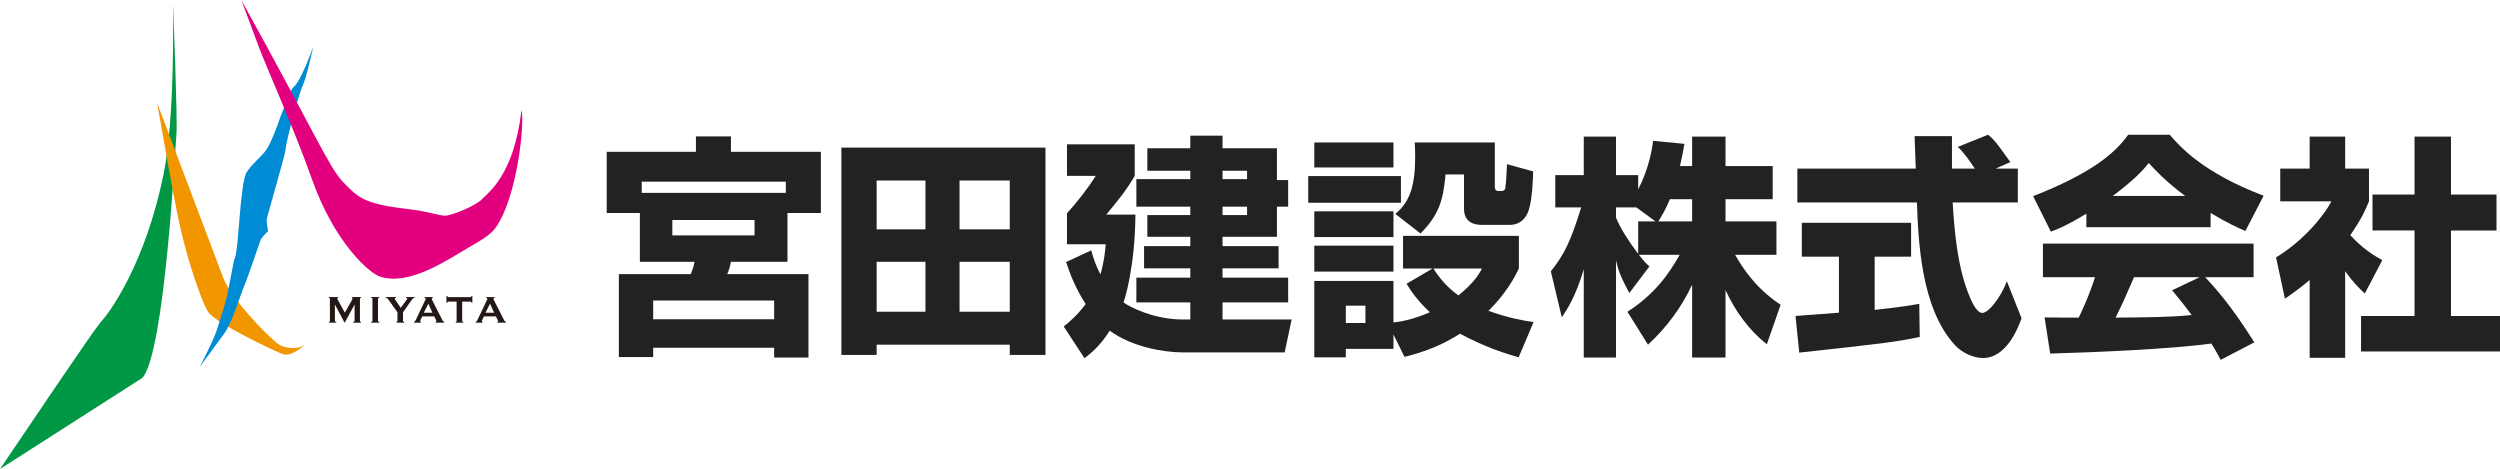
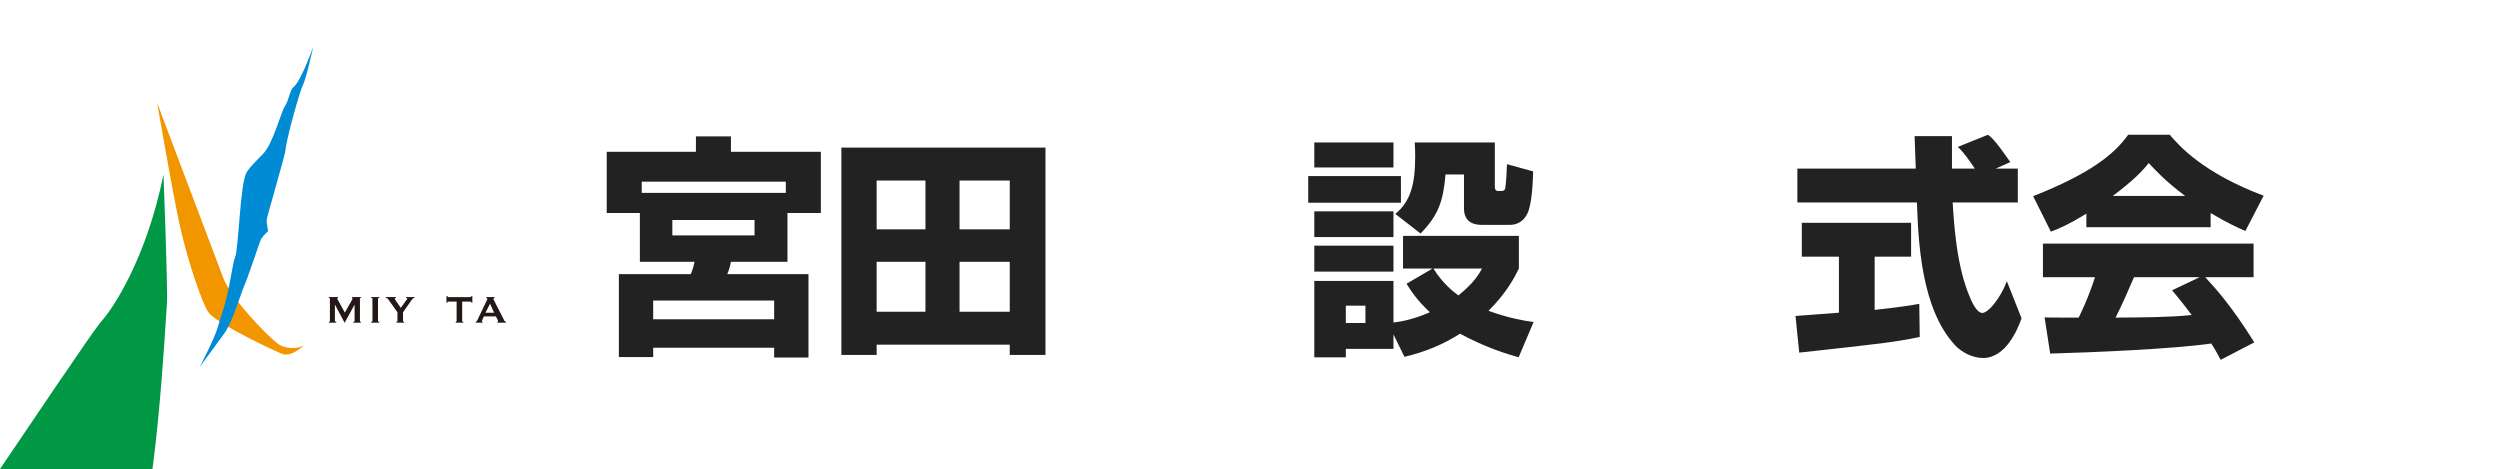
<svg xmlns="http://www.w3.org/2000/svg" version="1.1" id="レイヤー_1" x="0px" y="0px" width="837.656px" height="157.147px" viewBox="0 0 837.656 157.147" style="enable-background:new 0 0 837.656 157.147;" xml:space="preserve">
  <path style="fill:#222222;" d="M214.397,71.361h-11.111v-20.5h29.891v-5.165h11.737v5.165h30.125v20.5H263.85v16.354h-18.936  c-0.235,1.33-0.705,2.973-1.252,4.146h27.229v27.935H259.39v-3.286h-40.532v3.129h-11.502V91.862h24.1  c0.705-1.722,1.018-2.895,1.252-4.146h-18.31V71.361z M263.302,64.633v-3.756h-48.278v3.756H263.302z M218.857,100.704v6.26h40.532  v-6.26H218.857z M225.274,73.709v5.164h27.543v-5.164H225.274z" />
  <path style="fill:#222222;" d="M281.915,49.452h68.388v69.483h-11.972v-3.442H293.73v3.442h-11.815V49.452z M293.73,60.485v16.354  h16.354V60.485H293.73z M293.73,87.716v16.744h16.354V87.716H293.73z M321.508,76.839h16.823V60.485h-16.823V76.839z   M321.508,87.716v16.744h16.823V87.716H321.508z" />
-   <path style="fill:#222222;" d="M398.827,107.042v-5.712h-18.075v-8.294h18.075v-3.13h-15.493v-7.434h15.493v-3.13H384.43v-7.277  h14.397v-2.816h-18.075v-9.233h18.075v-2.816H384.43v-7.512h14.397v-4.226h10.798v4.226h18.231v10.642h3.756v8.92h-3.756v10.094  h-18.231v3.13h18.779v7.434h-18.779v3.13h21.987v8.294h-21.987v5.712h23.161l-2.348,11.033h-34.038  c-6.26,0-16.979-1.722-24.569-7.277c-3.208,5.086-6.182,7.434-8.451,9.233l-6.964-10.642c2.034-1.643,4.538-3.756,7.355-7.512  c-3.834-5.946-5.477-10.876-6.573-14.084l8.451-3.913c0.626,2.426,1.33,4.695,3.052,8.06c1.252-4.225,1.565-7.668,1.799-10.094  h-12.989V71.441c2.973-3.209,7.199-8.529,9.625-12.52h-9.625V48.358h22.692v10.563c-2.661,4.694-6.104,8.842-9.546,12.988h9.781  c-0.156,17.841-3.599,28.326-3.99,29.421c2.112,1.565,10.25,5.712,19.718,5.712H398.827z M417.842,57.199h-8.216v2.816h8.216V57.199  z M417.842,69.249h-8.216v2.816h8.216V69.249z" />
  <path style="fill:#222222;" d="M438.336,58.999h31.064v8.92h-31.064V58.999z M440.371,47.732h26.526v8.372h-26.526V47.732z   M440.371,70.814h26.526v8.607h-26.526V70.814z M466.897,112.05v4.852h-15.962v2.817h-10.563V94.132h26.526v13.928  c2.112-0.234,6.494-0.939,12.207-3.443c-4.226-3.912-6.338-7.12-7.825-9.546l8.686-5.086h-9.859V79.03h38.811v10.954  c-1.33,2.739-3.99,7.981-10.172,14.163c6.729,2.426,11.658,3.286,15.102,3.756l-5.008,11.815c-3.6-1.018-10.799-3.13-19.64-7.903  c-5.712,3.6-11.424,6.025-18.623,7.746L466.897,112.05z M440.371,82.317h26.526v8.686h-26.526V82.317z M450.934,102.426v5.79h6.573  v-5.79H450.934z M467.523,71.675c5.242-4.304,6.651-10.172,6.651-19.483c0-1.878-0.078-3.052-0.157-4.46h26.839v14.71  c0,0.86,0.157,1.565,1.252,1.565c1.487,0,2.112,0,2.27-1.096c0.312-2.113,0.47-5.79,0.548-7.903l8.764,2.426  c0,1.565-0.235,9.077-1.409,12.755c-0.234,0.86-1.564,5.164-6.494,5.164h-9.312c-3.521,0-5.947-1.565-5.947-5.478V58.451h-6.181  c-0.783,9.076-2.426,13.693-8.373,19.796L467.523,71.675z M480.277,89.984c3.13,5.008,6.651,7.747,8.373,8.999  c5.399-4.304,7.121-7.512,7.903-8.999H480.277z" />
-   <path style="fill:#222222;" d="M566.968,55.634v-9.859h11.189v9.859h15.807v11.111h-15.807v7.434h17.059v11.189h-13.851  c5.712,10.094,11.972,14.554,15.259,16.744l-4.617,13.225c-6.103-4.773-10.642-11.189-13.85-18.153v22.613h-11.189V95.384  c-3.521,7.59-8.606,14.397-14.788,20.109l-6.886-11.033c8.998-5.79,13.693-12.363,17.527-19.092h-13.693  c1.722,2.19,2.426,2.895,3.521,3.912l-6.729,8.92c-3.286-6.182-3.678-7.746-4.46-10.954v32.551h-10.799V90.22  c-2.66,8.998-5.555,13.458-7.354,16.118l-3.678-15.414c4.616-5.791,6.729-10.329,10.172-21.44h-8.686V58.686h9.546V45.775h10.799  v12.911h7.434v4.773c3.756-7.277,4.694-13.85,5.008-16.275l10.484,1.017c-0.312,1.957-0.704,3.913-1.486,7.434H566.968z   M554.684,74.179l-6.417-4.695h-6.807v3.443c1.486,3.6,4.225,7.902,7.434,12.128V74.179H554.684z M566.968,74.179v-7.434h-7.434  c-1.564,3.756-3.208,6.416-3.912,7.434H566.968z" />
  <path style="fill:#222222;" d="M601.605,105.868c0.469-0.078,13.145-0.938,14.554-1.095V85.994h-12.441V74.649h36.619v11.346H628.13  v17.84c8.764-0.938,12.285-1.564,14.945-2.034l0.156,11.111c-8.842,1.8-12.598,2.19-40.375,5.242L601.605,105.868z M668.663,56.495  h7.433v11.346h-21.83c0.469,7.512,1.33,21.518,5.79,31.768c0.47,1.174,2.19,5.243,4.147,5.243c2.112,0,6.338-5.399,8.216-10.642  l4.929,12.441c-1.252,3.521-5.164,13.302-12.91,13.302c-3.6,0-7.355-2.034-9.468-4.382c-11.346-12.363-12.207-34.898-12.677-47.73  H602.23V56.495h39.672c-0.078-1.252-0.392-10.329-0.392-10.877h12.52v10.877h7.669c-2.035-2.974-3.6-5.321-5.713-7.277l10.094-4.068  c1.174,0.86,2.191,1.564,7.512,9.154L668.663,56.495z" />
  <path style="fill:#222222;" d="M699.065,71.597c-6.182,3.756-8.998,4.93-11.894,6.024l-5.946-11.894  c19.092-7.512,27.229-14.084,31.847-20.578h13.928c3.364,3.99,11.346,12.832,31.455,20.422l-6.104,11.815  c-2.347-1.018-6.103-2.66-11.658-6.025v4.773h-41.628V71.597z M744.057,120.579c-0.782-1.486-1.644-3.13-3.13-5.478  c-13.302,1.878-39.906,2.974-53.99,3.365l-1.878-12.129c0.392,0.078,10.328,0.078,11.424,0.078  c0.626-1.252,3.208-6.494,5.478-13.536h-17.449V81.612h70.579V92.88h-16.197c3.521,3.834,8.764,9.546,16.432,21.831L744.057,120.579  z M732.163,65.65c-6.808-5.086-10.172-8.842-12.206-11.032c-1.878,2.425-4.93,5.712-12.051,11.032H732.163z M737.015,92.88h-21.987  c-2.817,6.572-3.756,8.607-6.182,13.536c9.233-0.078,17.684-0.078,25.509-0.86c-3.287-4.382-5.008-6.416-6.573-8.294L737.015,92.88z  " />
-   <path style="fill:#222222;" d="M785.778,119.875h-11.894V93.818c-3.208,2.739-6.024,4.695-8.294,6.26l-2.974-13.85  c8.764-5.242,15.963-13.693,18.545-18.779h-17.137V56.495h9.859V45.775h11.894v10.721h7.981v10.954  c-1.174,2.896-2.426,5.79-6.26,11.346c4.304,4.695,7.903,6.808,10.72,8.373l-5.868,11.188c-1.644-1.564-3.756-3.521-6.573-7.512  V119.875z M809.018,45.775h12.207v19.406h15.258v12.05h-15.258v28.638h16.432v11.895H791.1v-11.895h17.918V77.231h-14.084v-12.05  h14.084V45.775z" />
  <g>
    <g>
-       <path style="fill:#009844;" d="M54.78,58.478c4-19.623,3.122-55.213,3.212-57.261c0,0,1.526,39.183,1.143,43.381    c-0.38,4.197-3.856,73.522-11.445,82.026L0,157.147c32.19-47.673,32.349-47.541,34.72-50.362    C37.337,103.668,48.835,87.65,54.78,58.478z" />
+       <path style="fill:#009844;" d="M54.78,58.478c0,0,1.526,39.183,1.143,43.381    c-0.38,4.197-3.856,73.522-11.445,82.026L0,157.147c32.19-47.673,32.349-47.541,34.72-50.362    C37.337,103.668,48.835,87.65,54.78,58.478z" />
      <path style="fill:#F29600;" d="M52.619,34.39c0,0,20.009,52.884,22.161,58.66c2.595,6.963,14.72,19.423,18.314,22.129    c2.126,1.601,6.734,2.125,9.034,0.284c0,0-4.321,4.319-7.509,3.148c-1.997-0.734-22.229-10.125-24.889-14.113    c-1.819-2.729-5.505-13.485-7.597-21.369C60.262,76.09,59.266,72.267,52.619,34.39z" />
      <path style="fill:#008BD5;" d="M104.952,15.617c0,0-2.325,10.798-3.488,12.957c-0.951,1.762-5.476,17.781-5.808,21.768    c-0.139,1.688-6.321,22.589-6.321,23.419c0,0.833,0.5,3.658,0.5,3.658s-2.002,1.826-2.501,2.99    c-0.498,1.161-4.146,12.292-5.475,15.284c-1.106,2.487-3.96,12.189-6.645,15.947c-2.492,3.489-8.306,11.299-8.306,11.299    s4.983-9.471,5.993-13.125c0.689-2.497,2.153-6.326,3.144-10.632c1.283-5.572,2.086-11.578,2.658-12.794    c1.33-2.824,1.66-25.086,3.986-28.741c1.36-2.134,3.656-4.153,5.645-6.312c3.188-3.462,5.819-13.789,7.149-15.783    c1.328-1.994,1.635-5.347,2.822-6.313C100.966,27.08,104.952,15.617,104.952,15.617z" />
-       <path style="fill:#E3007F;" d="M80.861,0c24.257,43.86,29.47,56.228,34.054,60.963c4.986,5.15,6.99,7.314,20.947,8.977    c8.249,0.98,11.129,2.323,13.29,2.323c2.16,0,10.291-3.318,12.288-5.476c1.991-2.16,10.795-7.975,13.288-29.905    c1.163,3.821-1.328,29.084-8.639,39.385c-2.224,3.132-6.944,5.306-11.795,8.282c-9.469,5.815-19.106,10.645-26.915,8.154    c-3.862-1.235-15.45-11.796-22.76-32.396c-6.046-17.044-14.621-36.051-17.941-44.69C86.018,13.905,80.861,0,80.861,0z" />
    </g>
    <g>
      <path style="fill:#231815;" d="M110.215,107.823c0.086,0,0.16-0.024,0.228-0.073c0.065-0.049,0.098-0.122,0.098-0.22v-7.442    c0-0.098-0.032-0.166-0.098-0.204c-0.068-0.038-0.142-0.056-0.228-0.056v-0.293h3.048v0.293c-0.055,0-0.111,0.016-0.172,0.05    c-0.059,0.032-0.089,0.082-0.089,0.145c0,0.055,0.021,0.125,0.064,0.213c0.044,0.087,0.094,0.179,0.148,0.277l2.332,4.244    l2.348-4.195c0.077-0.141,0.133-0.251,0.17-0.334c0.038-0.081,0.057-0.153,0.057-0.221c0-0.119-0.07-0.179-0.209-0.179v-0.293    h3.014v0.293c-0.088,0-0.164,0.018-0.228,0.056c-0.066,0.039-0.097,0.106-0.097,0.204v7.442c0,0.099,0.031,0.171,0.097,0.22    c0.064,0.05,0.139,0.073,0.228,0.073v0.295h-2.56v-0.295c0.293,0,0.44-0.099,0.44-0.293v-5.418h-0.032l-3.278,6.006h-0.049    l-3.207-6.022h-0.031v5.434c0,0.195,0.153,0.293,0.457,0.293v0.295h-2.453V107.823z" />
      <path style="fill:#231815;" d="M124.367,107.823c0.282,0,0.424-0.099,0.424-0.293v-7.408c0-0.196-0.142-0.294-0.424-0.294v-0.293    h2.712v0.293c-0.284,0-0.425,0.098-0.425,0.294v7.408c0,0.195,0.141,0.293,0.425,0.293v0.295h-2.712V107.823z" />
      <path style="fill:#231815;" d="M132.669,99.535v0.293c-0.098,0-0.191,0.014-0.277,0.04c-0.088,0.029-0.131,0.095-0.131,0.204    c0,0.066,0.079,0.222,0.236,0.466c0.159,0.244,0.343,0.523,0.557,0.832c0.211,0.31,0.43,0.629,0.66,0.954    c0.23,0.327,0.414,0.602,0.556,0.832l1.911-2.627c0.087-0.131,0.157-0.234,0.21-0.31c0.055-0.077,0.083-0.145,0.083-0.213    c0-0.075-0.052-0.125-0.155-0.147c-0.104-0.02-0.198-0.031-0.286-0.031v-0.293h2.854v0.293c-0.088,0-0.169,0.008-0.246,0.024    c-0.074,0.016-0.154,0.054-0.236,0.115c-0.08,0.06-0.167,0.147-0.26,0.261c-0.094,0.114-0.206,0.269-0.335,0.466l-2.771,3.932    v2.905c0,0.195,0.124,0.293,0.376,0.293v0.295h-2.585v-0.295c0.1,0,0.181-0.024,0.246-0.073c0.064-0.049,0.096-0.122,0.096-0.22    v-2.905l-3.144-4.406c-0.077-0.109-0.195-0.202-0.352-0.276c-0.156-0.077-0.291-0.115-0.4-0.115v-0.293H132.669z" />
-       <path style="fill:#231815;" d="M138.745,107.823c0.142-0.021,0.253-0.093,0.332-0.211c0.082-0.121,0.163-0.258,0.238-0.409    l3.017-6.348c0.077-0.143,0.145-0.272,0.206-0.392c0.058-0.119,0.088-0.222,0.088-0.308c0-0.11-0.037-0.186-0.113-0.23    c-0.077-0.044-0.16-0.074-0.245-0.098v-0.293h2.756v0.293c-0.077,0.024-0.155,0.051-0.23,0.09    c-0.076,0.038-0.115,0.118-0.115,0.239c0,0.085,0.02,0.173,0.058,0.258c0.039,0.087,0.095,0.202,0.172,0.344l3.392,6.64    c0.055,0.121,0.127,0.206,0.218,0.263c0.094,0.055,0.2,0.107,0.32,0.162v0.295h-2.872v-0.293c0.045,0,0.1-0.017,0.164-0.047    c0.064-0.035,0.098-0.082,0.098-0.148c0-0.107-0.042-0.25-0.13-0.423l-0.62-1.2h-3.978l-0.588,1.15    c-0.109,0.228-0.162,0.392-0.162,0.489c0,0.12,0.103,0.178,0.31,0.178v0.293h-2.316V107.823z M144.893,104.793l-1.372-3.032    l-1.532,3.032H144.893z" />
      <path style="fill:#231815;" d="M155.22,107.825v0.293h-2.518v-0.293c0.077,0,0.146-0.026,0.206-0.075    c0.058-0.047,0.089-0.122,0.089-0.218v-6.484h-2.69c-0.097,0-0.192,0.026-0.284,0.08c-0.093,0.054-0.139,0.158-0.139,0.311h-0.293    v-2.291h0.293c0,0.155,0.046,0.262,0.139,0.319c0.092,0.056,0.187,0.084,0.284,0.084h7.247c0.096,0,0.19-0.027,0.283-0.084    c0.092-0.057,0.139-0.164,0.139-0.319h0.294v2.291h-0.294c0-0.153-0.047-0.257-0.139-0.311c-0.093-0.054-0.187-0.08-0.283-0.08    h-2.692v6.484C154.86,107.726,154.979,107.825,155.22,107.825z" />
      <path style="fill:#231815;" d="M159.417,107.823c0.141-0.021,0.252-0.093,0.334-0.211c0.082-0.121,0.159-0.258,0.236-0.409    l3.016-6.348c0.077-0.143,0.145-0.272,0.204-0.392c0.059-0.119,0.09-0.222,0.09-0.308c0-0.11-0.037-0.186-0.114-0.23    c-0.077-0.044-0.157-0.074-0.244-0.098v-0.293h2.756v0.293c-0.077,0.024-0.154,0.051-0.228,0.09    c-0.077,0.038-0.116,0.118-0.116,0.239c0,0.085,0.019,0.173,0.055,0.258c0.041,0.087,0.097,0.202,0.174,0.344l3.39,6.64    c0.053,0.121,0.127,0.206,0.22,0.263c0.092,0.055,0.2,0.107,0.318,0.162v0.295h-2.87v-0.293c0.044,0,0.098-0.017,0.164-0.047    c0.066-0.035,0.097-0.082,0.097-0.148c0-0.107-0.041-0.25-0.129-0.423l-0.62-1.2h-3.98l-0.586,1.15    c-0.11,0.228-0.164,0.392-0.164,0.489c0,0.12,0.104,0.178,0.31,0.178v0.293h-2.314V107.823z M165.563,104.793l-1.37-3.032    l-1.532,3.032H165.563z" />
    </g>
  </g>
  <g>
</g>
  <g>
</g>
  <g>
</g>
  <g>
</g>
  <g>
</g>
  <g>
</g>
  <g>
</g>
  <g>
</g>
  <g>
</g>
  <g>
</g>
  <g>
</g>
  <g>
</g>
  <g>
</g>
  <g>
</g>
  <g>
</g>
</svg>